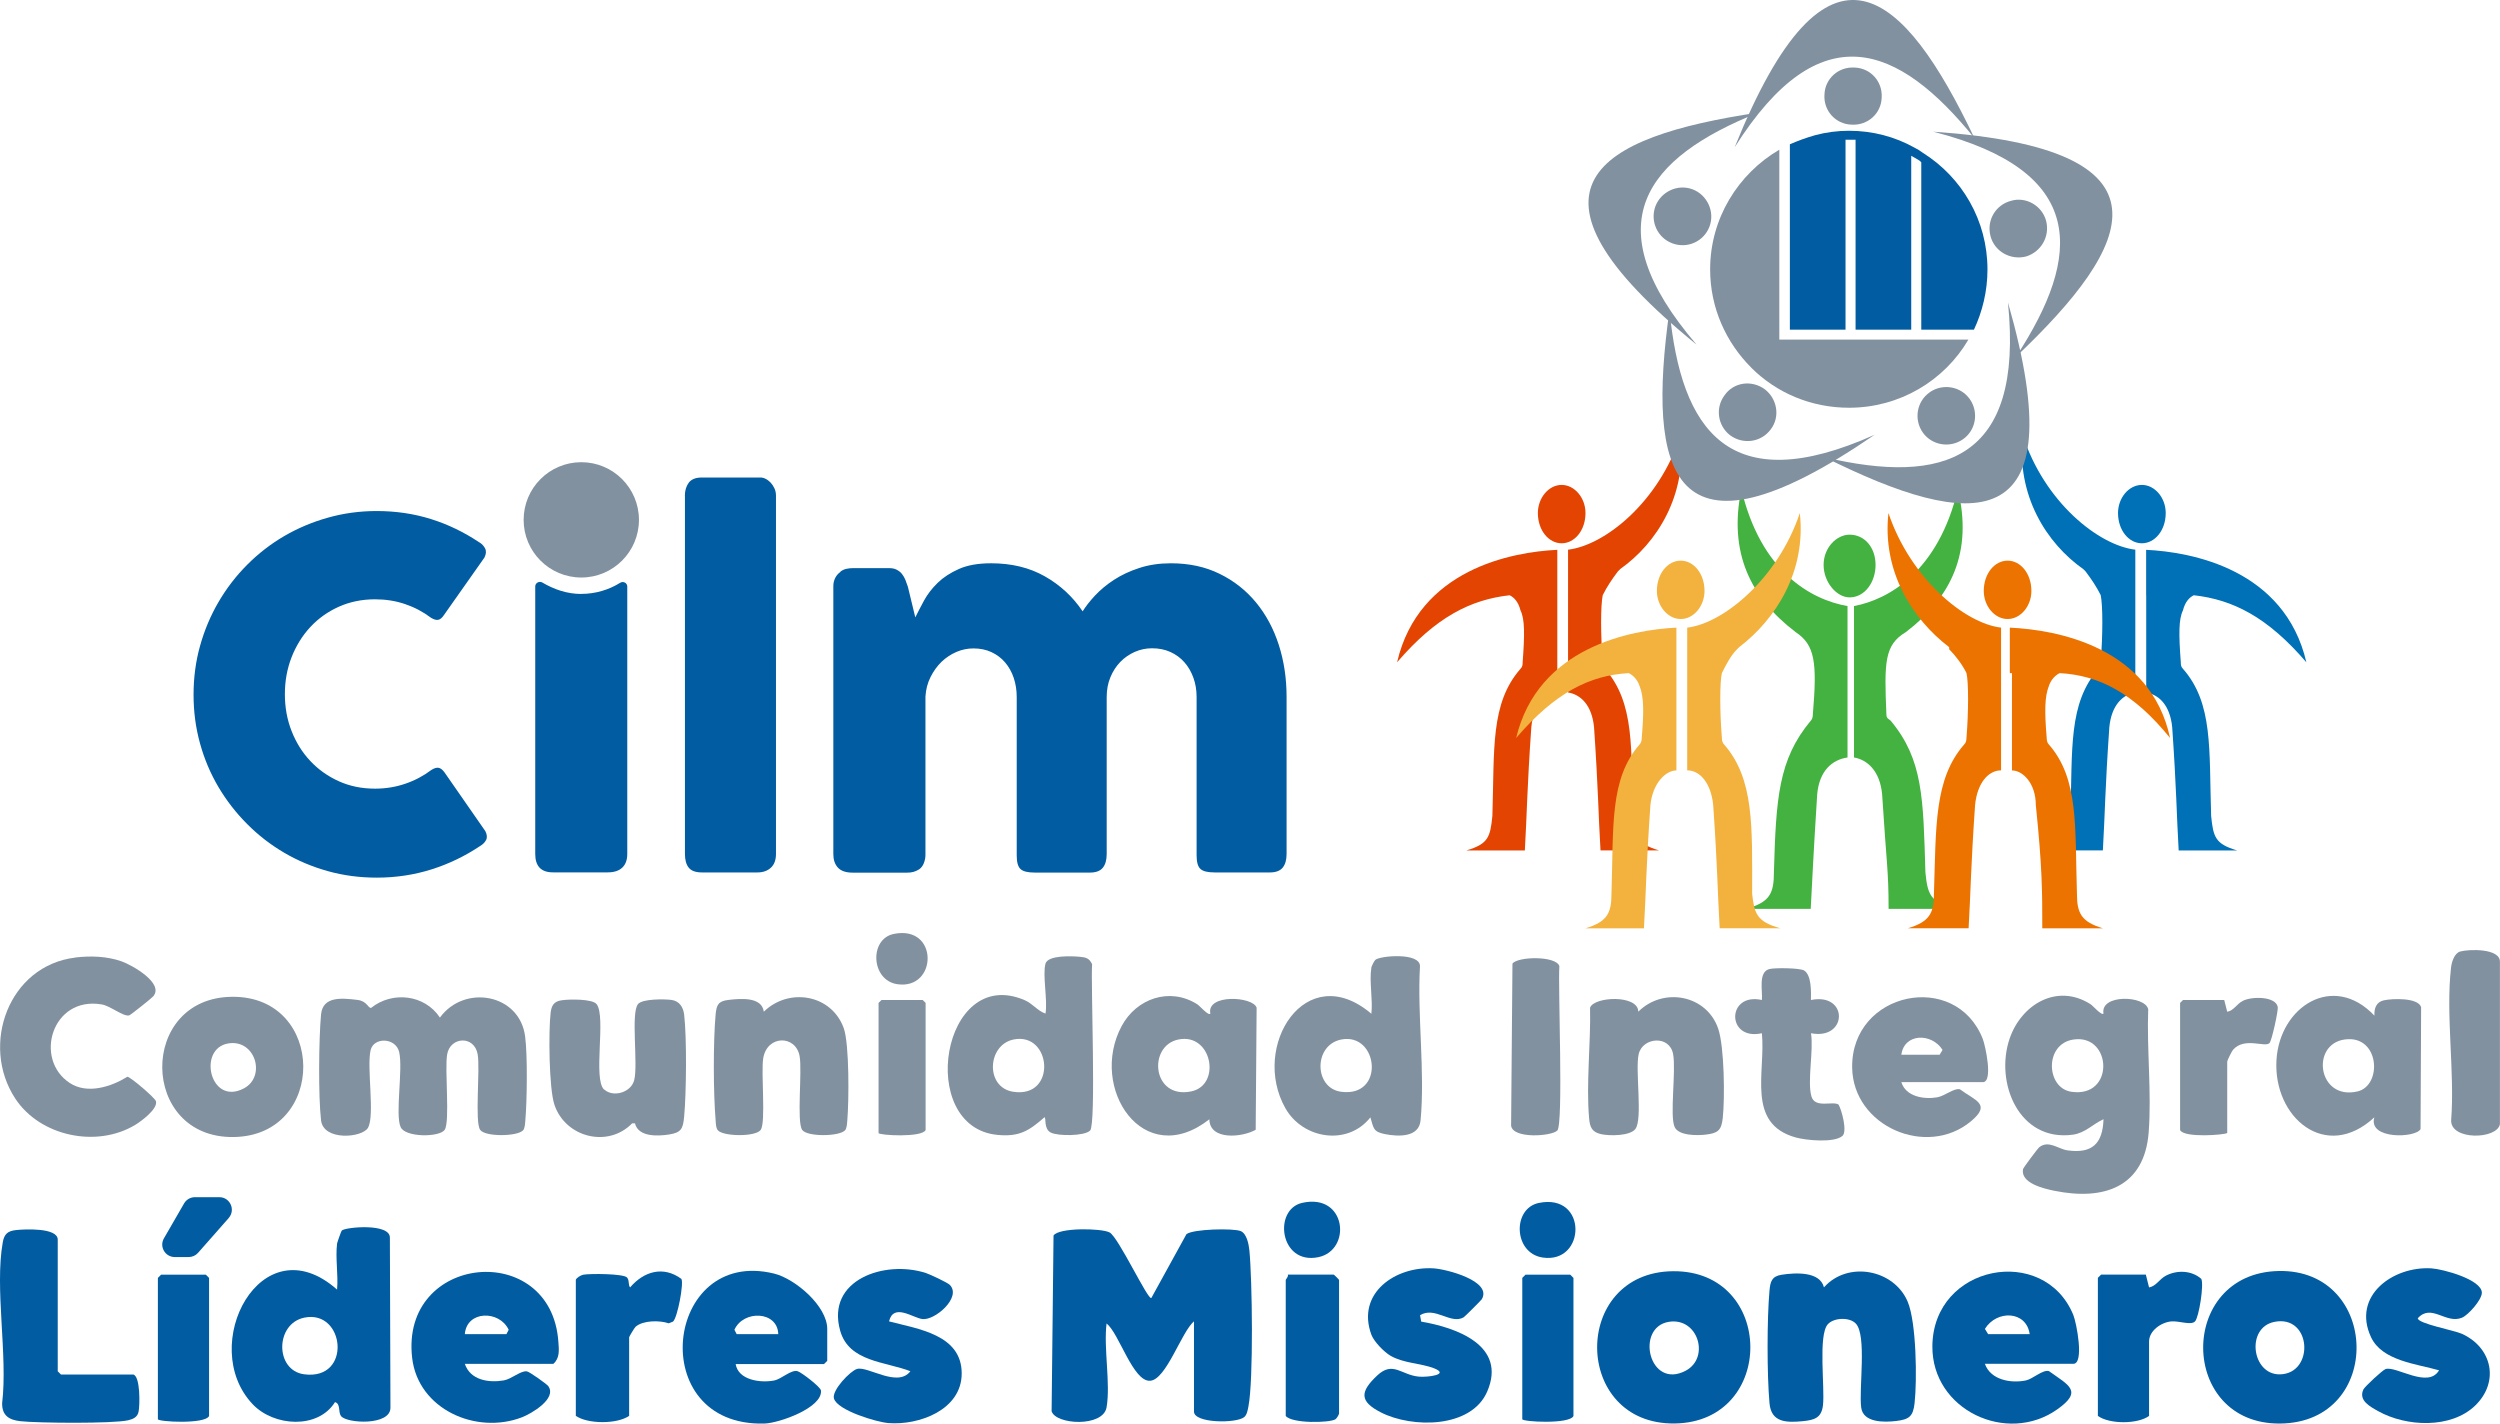
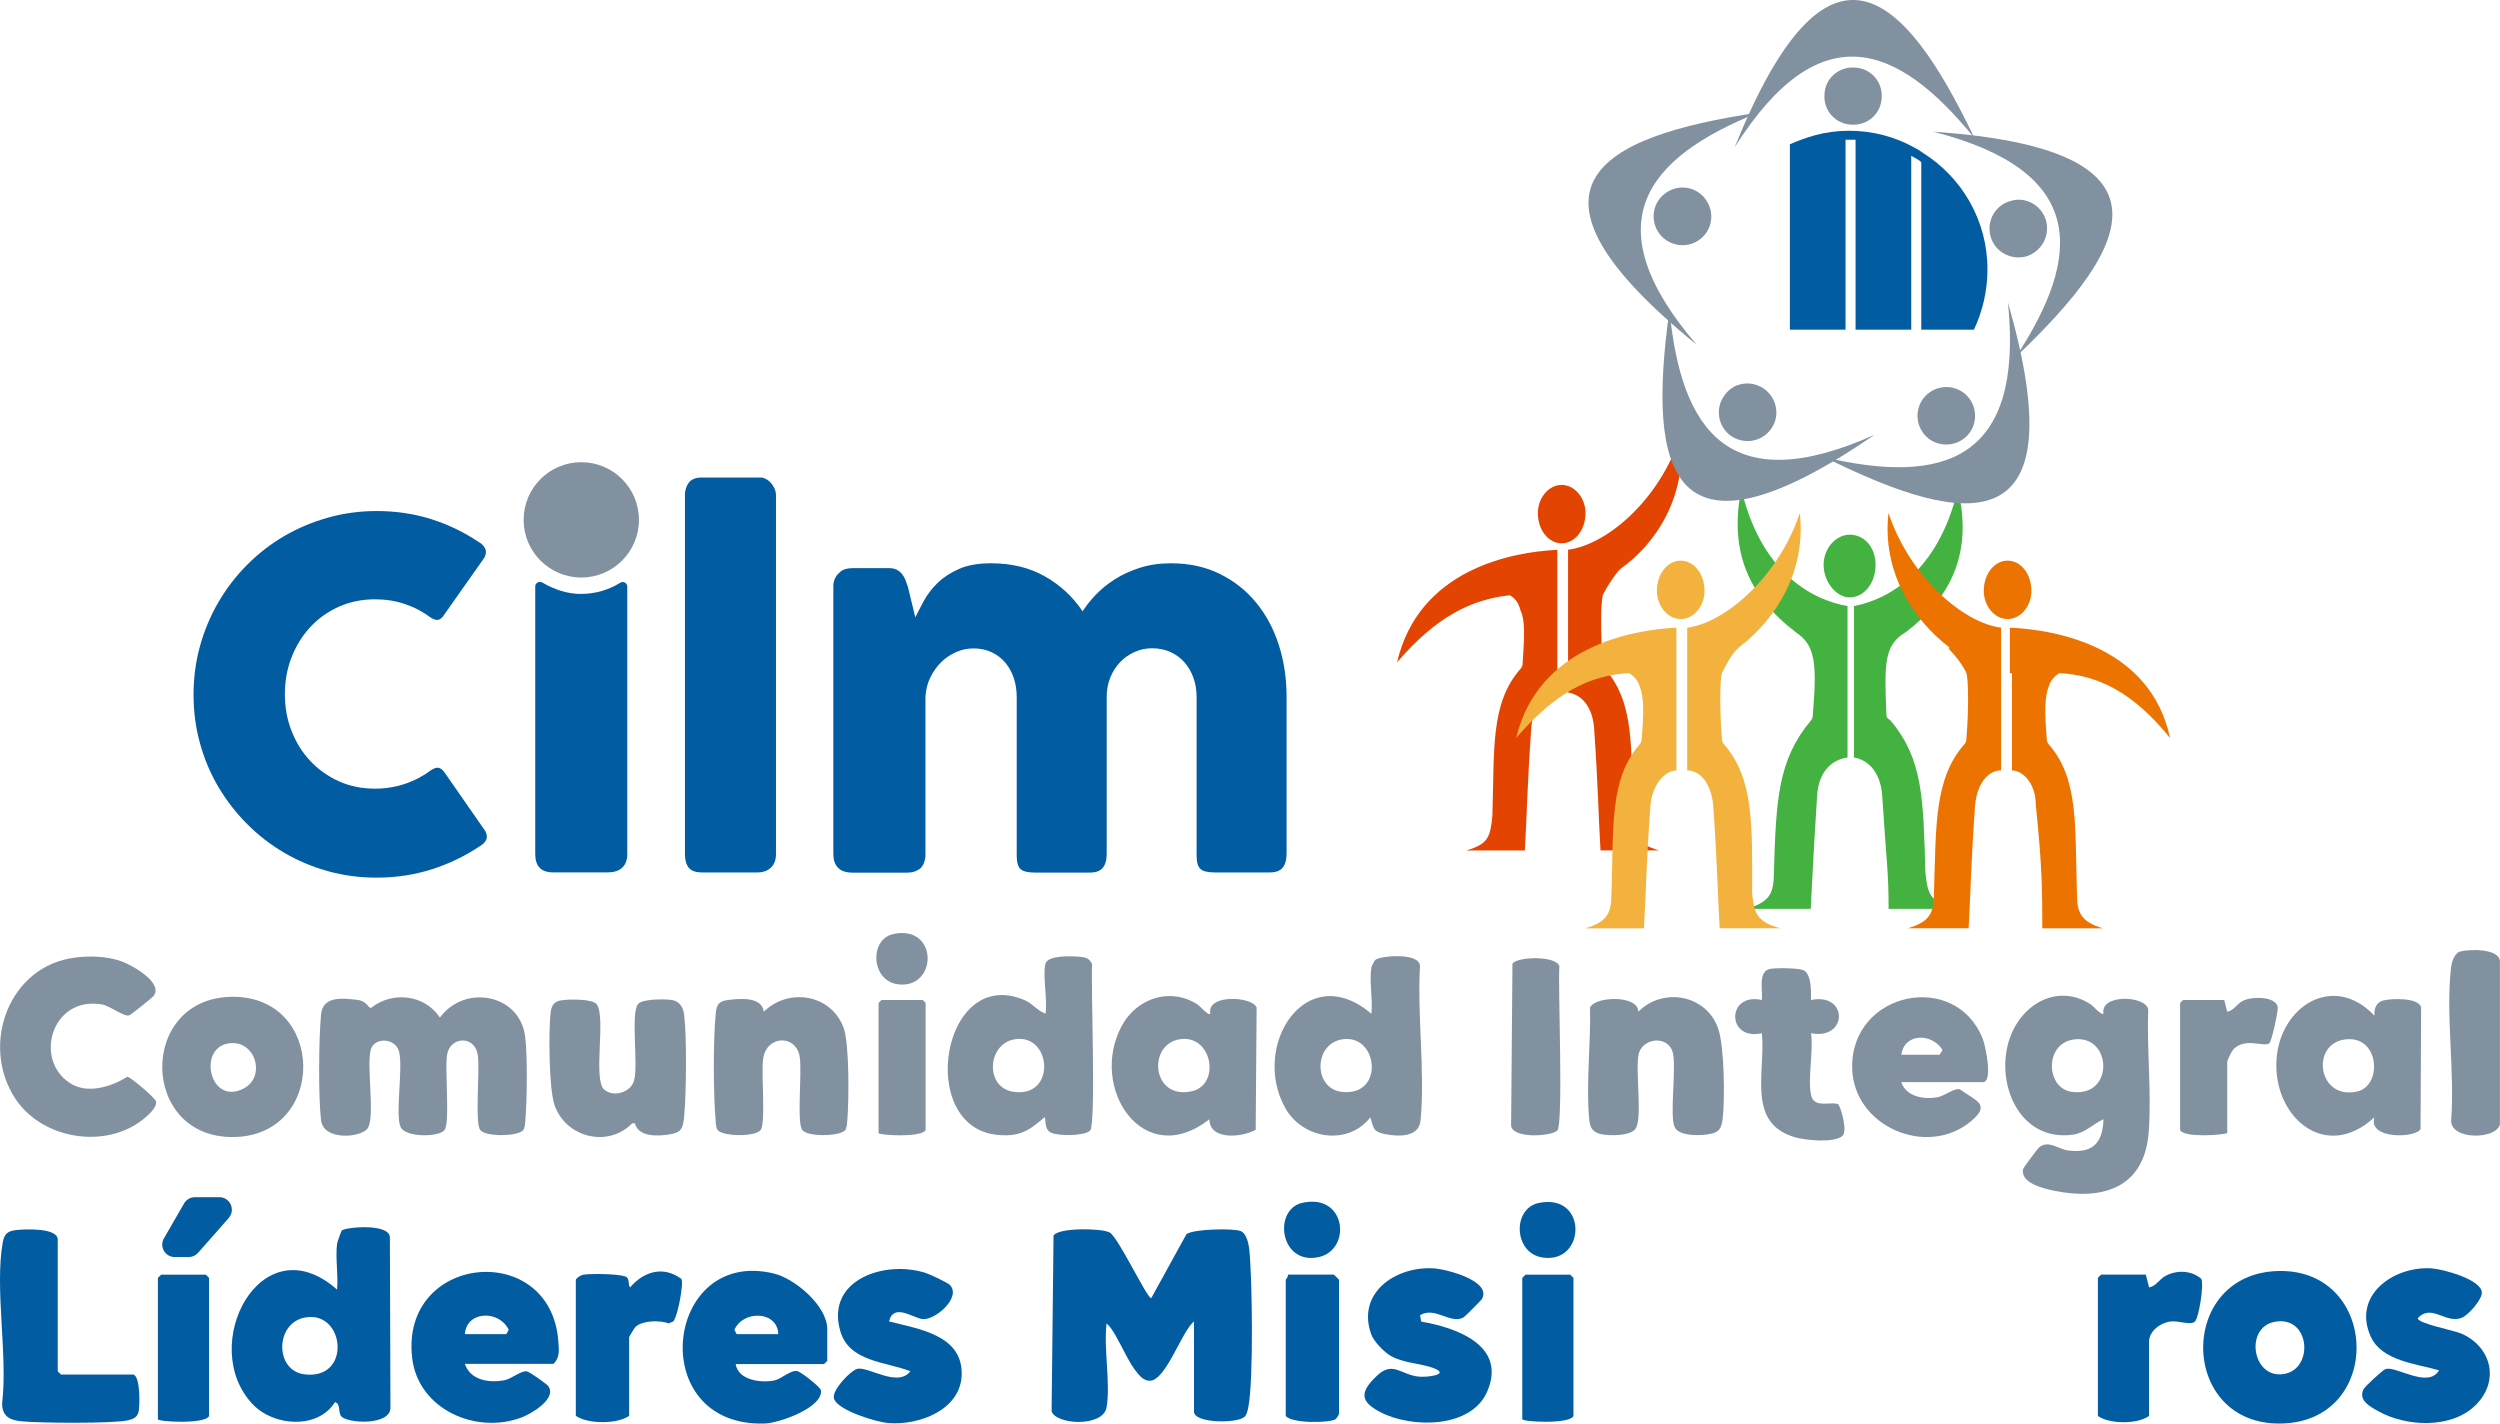
<svg xmlns="http://www.w3.org/2000/svg" id="Layer_1" data-name="Layer 1" viewBox="0 0 351.2 199.99">
  <defs>
    <style> .cls-1 { fill: #ec7300; } .cls-1, .cls-2, .cls-3, .cls-4, .cls-5, .cls-6, .cls-7 { fill-rule: evenodd; } .cls-8, .cls-4 { fill: #025ca2; } .cls-2 { fill: #f3b13e; } .cls-3 { fill: #44b240; } .cls-9, .cls-7 { fill: #8291a0; } .cls-5 { fill: #0070b7; } .cls-6 { fill: #e44402; } </style>
  </defs>
  <g>
    <path class="cls-8" d="M155.45,197.71c-.49,2.82-7.17,2.45-7.72.53l.27-24.67c.73-1.14,6.71-1.04,7.87-.44,1.23.63,5.4,9.58,5.87,9.21l4.93-8.96c.91-.74,6.66-.86,7.64-.43.84.37,1.11,1.84,1.2,2.68.41,4.07.59,18.24-.13,21.94-.09.48-.21,1.19-.59,1.5-1.11.92-7.06.88-7.06-.77v-12.68c-1.76,1.48-3.9,8.21-6.16,8.35-2.41.16-4.34-6.65-6.12-8.05-.43,3.52.58,8.44,0,11.79Z" />
    <path class="cls-8" d="M47.34,174.74c.02-.17.59-1.79.67-1.87.47-.49,6.87-1.1,6.76,1.04l.08,23.82c.05,2.58-6.12,2.25-6.93,1.21-.46-.59-.02-1.72-.86-1.97-2.4,3.84-8.58,3.43-11.55.31-7.83-8.22,1.17-25.55,11.84-16.12.19-2.02-.25-4.45,0-6.42ZM42.76,185.1c-4.12.84-4.16,7.41-.04,7.96,6.78.9,5.74-9.13.04-7.96Z" />
-     <path class="cls-8" d="M256.78,186.02c-1.4,1.52-.4,8.93-.69,11.4-.21,1.78-1.22,2.07-2.86,2.23-2.3.22-4.41.18-4.65-2.52-.36-3.98-.36-11.87,0-15.84.11-1.21.3-1.99,1.68-2.21,1.94-.3,5.4-.51,5.97,1.77,3.34-3.77,9.85-2.53,11.76,2.01,1.23,2.91,1.33,11.02.97,14.26-.21,1.86-.76,2.28-2.58,2.5-1.69.2-4.64.26-4.92-1.89-.34-2.62.81-10.13-.75-11.79-.88-.94-3.08-.85-3.93.08Z" />
    <path class="cls-8" d="M320.11,178.55c14.25-.29,14.84,21.27.22,21.43-14.29.15-14.51-21.14-.22-21.43ZM319.49,185.7c-4.03.82-3.16,7.45.8,7.37,4.9-.11,4.45-8.44-.8-7.37Z" />
-     <path class="cls-8" d="M235.02,178.58c14.36-.14,14.54,21.19.25,21.39-14.39.2-14.6-21.25-.25-21.39ZM234.44,185.69c-4.77.77-2.79,9.61,2.38,6.86,3.42-1.82,1.74-7.52-2.38-6.86Z" />
    <path class="cls-8" d="M65.3,191.6c.78,2.29,3.34,2.68,5.47,2.32,1.1-.19,2.4-1.41,3.25-1.27.38.06,2.77,1.77,2.99,2.06,1.29,1.74-2.34,3.88-3.71,4.4-6.43,2.46-14.56-1.14-15.4-8.34-1.71-14.68,19.55-16.66,20.54-2.27.08,1.13.23,2.27-.71,3.1h-12.43ZM65.3,187.42h5.84l.32-.61c-1.3-2.78-5.9-2.73-6.16.61Z" />
    <path class="cls-8" d="M103.34,191.6c.36,2.32,3.57,2.71,5.47,2.32.95-.2,2.35-1.54,3.22-1.3.55.15,3.26,2.24,3.3,2.72.24,2.43-5.92,4.59-7.95,4.64-16.87.46-14.05-24.84,1.36-21.07,2.98.73,7.47,4.57,7.47,7.78v4.48l-.45.45h-12.43ZM109.33,187.42c-.09-3.28-4.91-3.42-6.16-.61l.32.61h5.84Z" />
-     <path class="cls-8" d="M278.84,191.6c.81,2.27,3.66,2.76,5.77,2.32.95-.2,2.36-1.55,3.22-1.31,2.78,2,4.84,2.79,1.17,5.38-7.08,5.01-17.62.07-17.54-8.88.1-11.49,15.71-14.37,19.8-4.38.44,1.07,1.57,6.86,0,6.86h-12.43ZM285.13,187.42c-.46-3.29-4.61-3.44-6.29-.74l.45.74h5.84Z" />
    <path class="cls-8" d="M18.73,193.09c1,.28.92,4.31.74,5.21-.15.78-.75,1.05-1.47,1.22-2.09.49-12.71.4-15.14.13-1.59-.18-2.58-.79-2.56-2.52.81-6.8-1.07-16.13.09-22.62.21-1.19.73-1.59,1.87-1.71,1.16-.13,5.85-.37,5.85,1.34v18.5l.45.45h10.18Z" />
    <path class="cls-8" d="M124.9,185.63c4.07,1.07,10.2,1.85,10.2,7.31,0,5.12-6,7.32-10.32,6.97-1.63-.13-7.17-1.78-7.63-3.46-.31-1.13,2.26-3.84,3.24-4.14,1.49-.45,5.71,2.68,7.5.32-3.51-1.37-8.63-1.3-9.86-5.69-2.03-7.18,6.28-9.97,12.03-8.11.58.19,3.07,1.35,3.39,1.69,1.65,1.76-2.13,5.01-3.88,4.78-1.35-.18-4.04-2.27-4.67.3Z" />
    <path class="cls-8" d="M342.63,192.5c-3.14-.91-7.99-1.31-9.55-4.66-2.71-5.82,3.11-10,8.5-9.66,1.59.1,7.05,1.56,7.07,3.42,0,1.01-1.92,3.15-2.79,3.51-2.28.94-4.29-2.05-6.21.08,0,.75,5.1,1.69,6.19,2.18,4.26,1.93,5.3,6.74,1.9,10.06-3.41,3.32-9.73,3.02-13.69.79-1.13-.64-2.76-1.49-2.04-3.03.17-.37,2.7-2.74,3.13-2.87,1.49-.45,5.97,2.8,7.5.18Z" />
    <path class="cls-8" d="M199.49,184.76l.16.9c4.97.85,12.07,3.36,9.27,9.83-2.24,5.18-10.55,5.17-14.94,2.92-3.01-1.54-2.95-2.89-.51-5.18,2.22-2.08,3.36-.07,5.85.16,1.22.11,4.45-.28,2.09-1.19-1.77-.68-4.21-.68-6.05-1.73-.92-.53-2.34-1.99-2.71-2.97-2.15-5.85,3.4-9.65,8.75-9.32,1.8.11,8.27,1.78,6.76,4.34-.09.15-2.39,2.45-2.55,2.54-1.82,1.05-4.03-1.6-6.14-.29Z" />
    <path class="cls-8" d="M80.88,179.81c.08-.29.7-.67,1.06-.74.9-.17,5.73-.16,6.16.41.36.47.11,1.02.42,1.37,1.93-2.26,4.67-3.06,7.2-1.19.37.59-.55,5.49-1.18,6l-.6.24c-1.28-.44-3.61-.43-4.65.48-.17.15-.91,1.4-.91,1.48v11.04c-1.67,1.17-5.79,1.18-7.49,0v-19.1Z" />
    <path class="cls-8" d="M301.45,179.07l.45,1.79c1.02-.19,1.42-1.16,2.38-1.66,1.58-.82,3.63-.73,4.96.46.39.79-.33,5.41-.89,5.98s-2.26-.1-3.3-.01c-1.45.12-3.15,1.31-3.15,2.84v10.44c-1.59,1.17-5.56,1.18-7.19,0v-19.4l.45-.45h6.29Z" />
    <path class="cls-8" d="M188.1,198.61c-.03.17-.34.67-.5.77-.84.52-6.11.62-6.98-.47v-19.1c0-.1.4-.45.3-.75h6.44c.05,0,.75.69.75.75v18.8Z" />
    <path class="cls-8" d="M22.18,199.36v-19.84l.45-.45h6.29l.45.45v19.4c-.55,1.19-7.19.82-7.19.45Z" />
    <path class="cls-8" d="M213.85,199.36v-19.84l.45-.45h6.29l.45.45v19.4c-.55,1.19-7.19.82-7.19.45Z" />
    <path class="cls-8" d="M182.92,168.98c6.25-1.42,7.02,6.65,2.27,7.63-5.41,1.11-6.37-6.69-2.27-7.63Z" />
    <path class="cls-8" d="M216.17,168.99c6.9-1.42,6.65,8.57.55,7.67-4.12-.61-4.29-6.9-.55-7.67Z" />
    <path class="cls-8" d="M32.14,171.1l-4.32,4.9c-.33.38-.81.59-1.32.59h-1.95c-1.35,0-2.2-1.46-1.52-2.63l2.83-4.9c.31-.54.89-.88,1.52-.88h3.43c1.51,0,2.32,1.78,1.32,2.92Z" />
  </g>
  <g>
    <path class="cls-9" d="M73.44,158.82c-.84.84-5.27.9-5.98-.09-.8-1.11.02-8.52-.36-10.63-.48-2.68-3.84-2.47-4.28,0-.38,2.11.43,9.52-.36,10.63-.75,1.05-5.52,1.08-6.18-.4-.79-1.76.35-8.08-.2-10.52-.47-2.07-3.59-2.16-4.02-.27-.56,2.46.63,9.19-.37,10.9-.81,1.4-6.25,1.88-6.59-1.06-.39-3.37-.32-11.41,0-14.86.24-2.62,2.96-2.31,5.12-2.05,1.36.16,1.47,1.17,1.91,1.12,2.99-2.39,7.53-1.88,9.67,1.36,3.43-4.71,11.19-3.36,11.97,2.64.35,2.67.27,9.04.03,11.8-.04.43-.05,1.13-.35,1.44Z" />
    <path class="cls-9" d="M295.5,142.4c-.5-2.78,5.84-2.57,6.28-.63-.21,5.6.49,11.72.07,17.26-.58,7.73-6.27,9.67-13.26,8.25-1.53-.31-4.75-1.08-4.4-3.03.03-.2,2.08-2.93,2.29-3.09,1.3-1.03,2.68.26,3.94.44,3.49.5,4.97-.95,5.08-4.37-1.5.67-2.55,1.93-4.3,2.17-7.57,1.04-11.01-7.32-8.88-13.52,1.65-4.78,6.65-7.79,11.34-4.82.37.23,1.55,1.64,1.84,1.33ZM291.3,146.03c-4.15.6-3.87,6.81-.33,7.34,6.15.92,5.74-8.13.33-7.34Z" />
    <path class="cls-9" d="M192.64,135.94c.03-.2.4-.94.56-1.09.61-.59,6.29-1.1,6.28.88-.4,6.93.73,14.86.08,21.67-.23,2.4-3.11,2.29-5,1.92-1.69-.33-1.58-.85-2.05-2.35-3.19,4.05-9.49,3.05-11.94-1.29-4.91-8.68,2.86-21.09,12.08-13.27.23-1.96-.32-4.6,0-6.46ZM188.43,146.03c-3.93.76-3.86,6.82-.04,7.34,6.24.84,5.25-8.35.04-7.34Z" />
    <path class="cls-9" d="M146.86,135.39c.35-1.25,3.75-1.08,4.84-.98.85.08,1.32.19,1.72,1.04-.2,2.77.59,22.5-.28,23.37-.8.79-4.52.8-5.53.28-1.03-.53-.61-2.15-.89-2.14-2.19,1.92-3.55,2.77-6.61,2.47-11.46-1.11-7.82-23.93,3.83-18.93,1.12.48,1.82,1.51,2.93,1.89.33-1.85-.44-5.4,0-7.01ZM142.38,146.03c-3.7.76-4,6.73-.05,7.34,6.18.96,5.42-8.44.05-7.34Z" />
    <path class="cls-9" d="M10.57,134.51c2.16-.26,4.43-.18,6.48.53,1.49.52,6.02,3.07,4.49,4.91-.21.26-3.18,2.63-3.39,2.69-.8.22-2.65-1.34-3.86-1.54-6.99-1.19-9.6,7.71-4.47,11.05,2.46,1.6,5.8.52,8.08-.89.46.04,3.89,2.98,4.01,3.44.28,1.09-2.08,2.82-2.91,3.32-5.42,3.28-13.38,1.61-16.86-3.7-4.95-7.55-.91-18.68,8.44-19.8Z" />
    <path class="cls-9" d="M170.03,142.4c-.58-2.8,5.98-2.44,6.5-.84l-.13,17.15c-1.9,1.08-6.46,1.53-6.51-1.47-9.29,7.27-16.97-4.42-12.32-13.1,2.07-3.87,6.75-5.51,10.62-3.06.37.23,1.55,1.64,1.84,1.33ZM165.54,146.03c-4.34.89-3.69,8.42,1.8,7.29,4.28-.88,2.93-8.26-1.8-7.29Z" />
    <path class="cls-9" d="M333.56,142.67c-.05-.99.24-1.9,1.3-2.14,1.17-.27,4.86-.41,5.26.96l-.08,17.12c-.64,1.27-7.43,1.51-6.49-1.65-6.79,6.31-14.24.05-13.75-8.07.46-7.51,7.99-12.31,13.75-6.22ZM329.36,146.03c-4.79.69-3.75,8.57,1.8,7.3,3.57-.81,3.15-8.02-1.8-7.3Z" />
    <path class="cls-9" d="M84.88,153.05c1.25,1.15,3.76.44,4.21-1.3.58-2.24-.51-9.49.55-10.71.64-.74,3.71-.7,4.69-.57,1.11.15,1.66,1.02,1.78,2.07.38,3.2.31,11.02,0,14.31-.16,1.71-.39,2.26-2.15,2.53-1.58.24-4.29.36-4.76-1.57h-.4c-3.38,3.48-9.35,2-10.91-2.6-.78-2.3-.84-10.36-.54-12.93.12-1.02.46-1.6,1.54-1.76,1-.16,4.35-.22,4.93.55,1.35,1.79-.55,10.54,1.05,12Z" />
    <path class="cls-9" d="M230.15,142.12c3.5-3.49,9.61-2.38,11.23,2.41.86,2.56.94,9.78.63,12.56-.19,1.72-.7,2.1-2.38,2.3-1.17.14-3.81.18-4.38-1.07-.71-1.58.22-7.87-.21-10.23-.49-2.73-4.3-2.38-4.84,0-.51,2.24.6,9.15-.47,10.52-.77.99-3.67.98-4.84.71-1.28-.3-1.54-1-1.65-2.2-.44-4.9.25-10.58.13-15.55.51-1.58,6.78-1.89,6.78.57Z" />
    <path class="cls-9" d="M32.6,140.03c13.22-.13,13.38,19.51.23,19.7-13.25.19-13.44-19.57-.23-19.7ZM32.08,146.58c-4.39.71-2.57,8.85,2.19,6.31,3.15-1.67,1.6-6.93-2.19-6.31Z" />
    <path class="cls-9" d="M118.67,158.82c-.84.84-5.27.9-5.98-.09-.79-1.11.02-8.28-.36-10.36-.55-3.01-4.56-2.98-5.11.28-.34,2.02.4,9.02-.36,10.08-.71.99-5.14.93-5.98.09-.31-.3-.32-1.01-.35-1.44-.32-3.77-.35-11.11,0-14.86.12-1.33.36-1.89,1.8-2.05,1.69-.2,4.69-.47,4.97,1.65,3.52-3.43,9.49-2.44,11.22,2.29.81,2.21.74,10.34.51,12.98-.04.43-.05,1.13-.35,1.44Z" />
    <path class="cls-9" d="M267.1,152.02c.64,2.05,3.18,2.45,5.04,2.13,1.05-.18,2.37-1.33,3.18-1.13,2.19,1.61,4.45,2.08,1.57,4.49-6.21,5.19-16.59.73-16.7-7.55-.13-10.7,14.6-13.7,18.36-3.98.36.94,1.47,6.04,0,6.04h-11.44ZM267.1,148.17h5.38l.41-.68c-1.53-2.42-5.39-2.36-5.79.68Z" />
    <path class="cls-9" d="M254.41,140.48c5.27-1.08,5.19,5.67,0,4.67.39,2.38-.55,6.76.06,8.87.5,1.73,3,.61,3.81,1.15.46.81,1.26,3.8.54,4.41-1.18,1-5.08.62-6.56.21-6.99-1.94-4.2-9.18-4.75-14.64-5.01,1.11-4.99-5.78,0-4.67.13-1.24-.55-3.89,1.02-4.34.72-.21,4.36-.17,4.92.2,1.05.67.97,3.01.95,4.14Z" />
    <path class="cls-9" d="M345.61,133.67c1.16-.34,5.65-.49,5.58,1.47v22.78c-.4,2.18-7,2.3-6.85-.57.52-6.77-.78-14.78-.02-21.41.09-.79.45-2.03,1.3-2.28Z" />
    <path class="cls-9" d="M218.77,158.82c-.82.81-6.23,1.2-6.49-.68l.19-22.77c.73-1.02,6.14-1.12,6.59.35-.21,2.75.59,22.23-.29,23.1Z" />
    <path class="cls-9" d="M312.88,159.16c-.22.26-6.07.74-6.62-.41v-17.86l.41-.41h5.79l.42,1.65c.94-.17,1.3-1.07,2.19-1.53,1.23-.64,4.62-.68,4.91.87.09.46-.83,4.71-1.16,5.06-.64.67-3.49-.9-5.12.94-.18.2-.82,1.51-.82,1.66v10.03Z" />
    <path class="cls-9" d="M123.42,159.16v-18.27l.41-.41h5.79l.41.41v17.86c-.51,1.09-6.62.75-6.62.41Z" />
    <path class="cls-9" d="M125.55,131.2c6.36-1.31,6.17,7.89.51,7.06-3.71-.54-3.98-6.35-.51-7.06Z" />
  </g>
  <g>
    <g>
      <path class="cls-8" d="M67.31,76.17c.38.22.66.52.84.88.18.36.15.79-.1,1.28l-5.69,8.08c-.25.38-.51.6-.79.66-.28.06-.62-.04-1.03-.29-1.1-.83-2.31-1.47-3.64-1.92-1.32-.45-2.73-.67-4.21-.67-1.84,0-3.54.35-5.09,1.04-1.55.7-2.89,1.65-4.01,2.86-1.12,1.21-2,2.63-2.63,4.24-.63,1.62-.94,3.35-.94,5.19s.31,3.57.94,5.17c.63,1.61,1.5,3.01,2.63,4.21,1.12,1.2,2.46,2.15,4.01,2.85,1.55.7,3.24,1.04,5.09,1.04,1.48,0,2.9-.23,4.24-.69,1.35-.46,2.57-1.11,3.67-1.94.4-.25.74-.35,1.01-.3s.54.25.81.61l5.76,8.29c.25.49.28.91.1,1.25-.18.34-.46.62-.84.84-2.11,1.41-4.38,2.51-6.82,3.28-2.44.77-5,1.16-7.7,1.16-2.38,0-4.67-.3-6.85-.91-2.19-.61-4.24-1.47-6.15-2.59-1.91-1.12-3.64-2.46-5.2-4.03-1.56-1.56-2.9-3.29-4.03-5.19-1.12-1.9-1.99-3.94-2.59-6.13-.61-2.19-.91-4.47-.91-6.85s.3-4.67.91-6.85c.61-2.19,1.47-4.24,2.59-6.16,1.12-1.92,2.46-3.67,4.03-5.24,1.56-1.57,3.29-2.91,5.2-4.03,1.91-1.11,3.96-1.98,6.15-2.59,2.19-.62,4.47-.93,6.85-.93,2.69,0,5.24.38,7.63,1.13,2.39.75,4.64,1.84,6.75,3.25Z" />
      <path class="cls-8" d="M96.21,69.64c0-.72.18-1.32.54-1.82.36-.49.98-.74,1.85-.74h8.25c.22,0,.46.06.71.19.25.12.48.3.69.52.21.22.39.49.54.81.15.31.22.66.22,1.04v50.32c0,.85-.24,1.5-.72,1.94-.48.44-1.11.66-1.87.66h-7.81c-.88,0-1.49-.22-1.85-.66-.36-.44-.54-1.08-.54-1.94v-50.32Z" />
      <path class="cls-8" d="M117.97,80.38c.29-.25.6-.4.93-.47.33-.07.63-.1.93-.1h5.09c.4,0,.75.07,1.04.22.29.15.54.34.74.59.2.25.36.53.49.84.12.31.24.64.35.97l1.04,4.3c.34-.69.75-1.48,1.23-2.37.48-.88,1.12-1.71,1.92-2.49.8-.77,1.8-1.42,3-1.95,1.2-.53,2.7-.79,4.5-.79,2.87,0,5.39.61,7.54,1.83,2.16,1.22,3.93,2.86,5.32,4.92.43-.69,1.01-1.44,1.75-2.23.74-.79,1.63-1.53,2.66-2.2,1.03-.67,2.22-1.23,3.55-1.66,1.34-.44,2.81-.66,4.43-.66,2.56,0,4.84.49,6.85,1.48,2.01.98,3.72,2.33,5.12,4.03,1.4,1.7,2.47,3.69,3.2,5.97.73,2.28,1.09,4.7,1.09,7.29v22.06c0,.85-.19,1.5-.56,1.94-.37.44-.96.66-1.77.66h-7.78c-.97,0-1.63-.16-1.99-.49-.36-.32-.54-.96-.54-1.9v-22.27c0-.96-.15-1.86-.45-2.69-.3-.83-.72-1.56-1.26-2.17-.54-.62-1.2-1.1-1.97-1.45-.77-.35-1.63-.52-2.58-.52-.85,0-1.66.17-2.43.51-.76.34-1.44.8-2.02,1.4-.58.6-1.05,1.31-1.4,2.16-.35.84-.52,1.77-.52,2.78v22.06c0,.85-.19,1.5-.56,1.94-.37.44-.96.66-1.77.66h-7.78c-.97,0-1.63-.16-1.99-.49-.36-.32-.54-.96-.54-1.9v-22.27c0-.96-.14-1.86-.42-2.69-.28-.83-.69-1.56-1.21-2.17-.53-.62-1.17-1.1-1.92-1.45-.75-.35-1.6-.52-2.54-.52-.81,0-1.6.16-2.37.49-.77.33-1.47.79-2.09,1.38-.62.6-1.13,1.31-1.55,2.14-.42.83-.66,1.75-.72,2.76v22.23c0,.38-.07.76-.22,1.15-.15.38-.36.67-.66.88-.29.18-.57.3-.83.37-.26.07-.56.1-.89.1h-7.61c-.97,0-1.66-.24-2.09-.71-.43-.47-.64-1.1-.64-1.89v-37.67c0-.43.1-.82.29-1.18.19-.36.45-.64.79-.84l-.2.1Z" />
      <path class="cls-8" d="M81.66,83.44c-2.01,0-3.85-.65-5.46-1.6-.44-.26-1.01.04-1.01.55h0v37.57c0,1.73.83,2.59,2.49,2.59h7.71c.88,0,1.55-.22,2.02-.66.47-.44.71-1.08.71-1.94v-37.56h0c0-.51-.58-.79-1-.52-1.59.99-3.46,1.56-5.47,1.56Z" />
      <circle class="cls-9" cx="81.66" cy="73.03" r="8.1" />
    </g>
    <g>
      <path class="cls-6" d="M227.59,79.97l-.31.3c-.91,1.22-1.52,2.13-2.13,3.34-.3,1.52-.3,5.47,0,9.42,0,.3,0,.61.3.91,4.26,4.86,3.65,11.24,3.95,20.66.3,3.04.61,3.95,3.65,4.86h-8.21c-.31-5.17-.31-8.51-.91-17.32-.3-3.04-1.83-4.56-3.65-4.86v-12.16h0v-7.9c5.17-.61,12.77-6.69,15.82-16.1.91,8.51-3.35,15.19-8.52,18.84h0ZM218.77,83.62h0v13.67c-1.83.3-3.35,1.82-3.65,4.86-.61,8.81-.61,12.16-.91,17.32h-8.21c3.04-.91,3.35-1.82,3.65-4.86.3-9.42-.3-15.8,3.95-20.66.3-.3.3-.61.3-.91.3-3.95.3-6.08-.3-7.29-.31-1.22-.91-1.83-1.52-2.13-5.47.61-10.34,3.04-15.82,9.42,3.04-13.07,16.12-15.5,22.51-15.8v6.38ZM219.38,68.12c1.82,0,3.35,1.82,3.35,3.95,0,2.43-1.52,4.25-3.35,4.25s-3.34-1.82-3.34-4.25c0-2.13,1.52-3.95,3.34-3.95h0Z" />
-       <path class="cls-5" d="M292.68,79.97l.3.3c.91,1.22,1.52,2.13,2.13,3.34.3,1.52.3,5.47,0,9.42,0,.3,0,.61-.31.91-4.26,4.86-3.65,11.24-3.95,20.66-.31,3.04-.61,3.95-3.65,4.86h8.21c.3-5.17.3-8.51.91-17.32.3-3.04,1.83-4.56,3.65-4.86v-12.16h0v-7.9c-5.17-.61-12.78-6.69-15.82-16.1-.91,8.51,3.34,15.19,8.52,18.84h0ZM301.5,83.62h0v13.67c1.82.3,3.35,1.82,3.65,4.86.61,8.81.61,12.16.91,17.32h8.21c-3.04-.91-3.35-1.82-3.65-4.86-.3-9.42.3-15.8-3.96-20.66-.3-.3-.3-.61-.3-.91-.3-3.95-.3-6.08.3-7.29.31-1.22.91-1.83,1.52-2.13,5.48.61,10.34,3.04,15.82,9.42-3.04-13.07-16.12-15.5-22.51-15.8v6.38ZM300.89,68.12c-1.83,0-3.35,1.82-3.35,3.95,0,2.43,1.52,4.25,3.35,4.25s3.35-1.82,3.35-4.25c0-2.13-1.52-3.95-3.35-3.95h0Z" />
      <path class="cls-3" d="M259.83,75.11c2.13,0,3.65,1.82,3.65,4.25s-1.52,4.56-3.65,4.56c-1.82,0-3.65-2.13-3.65-4.56s1.83-4.25,3.65-4.25h0ZM260.44,85.14c4.87-.91,11.86-4.86,14.6-16.41,2.13,8.81-.91,15.19-7.3,20.06-3.04,1.82-3.04,4.25-2.74,11.55,0,.61.3.61.61.91,4.56,5.47,4.56,10.94,4.87,21.27.3,3.04.61,4.25,4.26,5.16h-9.43c0-5.47-.3-6.38-.91-16.1-.31-3.34-2.13-4.86-3.95-5.17v-21.27ZM259.53,85.14c-5.17-.91-12.17-4.86-14.9-16.41-1.83,8.81,1.22,15.19,7.61,20.06,2.74,1.82,3.04,4.25,2.43,11.55q0,.61-.3.91c-4.56,5.47-4.87,10.94-5.17,21.27,0,3.04-.61,4.25-3.95,5.16h9.12c.3-5.47.3-6.38.91-16.1.3-3.34,2.13-4.86,4.26-5.17v-21.27Z" />
      <path class="cls-1" d="M273.82,90.91v.3c.91.91,1.83,2.13,2.43,3.34.3,1.22.3,5.47,0,9.11q0,.61-.31.91c-4.26,4.86-3.95,11.55-4.26,20.97,0,2.73-.61,3.95-3.65,4.86h8.52c.3-5.16.3-8.51.91-17.32.3-3.04,1.83-4.86,3.65-4.86v-12.15h0v-7.9c-5.17-.61-12.77-6.99-15.82-16.1-.91,8.2,3.35,14.89,8.52,18.84h0ZM282.34,94.56h.3v13.67c1.52,0,3.35,1.82,3.35,4.86.91,8.81.91,12.16.91,17.32h8.52c-3.04-.91-3.65-2.13-3.65-4.86-.3-9.42.3-16.1-3.95-20.97q-.3-.3-.3-.91c-.3-3.65-.3-5.77.3-7.29.3-.91.91-1.52,1.52-1.82,5.47.3,10.34,2.73,15.51,9.11-2.74-12.76-15.81-15.19-22.51-15.5v6.38ZM282.03,78.76c-1.83,0-3.35,1.82-3.35,4.25,0,2.13,1.52,3.95,3.35,3.95s3.34-1.82,3.34-3.95c0-2.43-1.52-4.25-3.34-4.25h0Z" />
      <path class="cls-2" d="M244.32,90.91l-.3.3c-.91.91-1.52,2.13-2.13,3.34-.3,1.22-.3,5.47,0,9.11q0,.61.3.91c4.26,4.86,3.95,11.55,3.95,20.97.3,2.73.61,3.95,3.96,4.86h-8.52c-.3-5.16-.3-8.51-.91-17.32-.31-3.04-1.83-4.86-3.65-4.86v-12.15h0v-7.9c5.17-.61,12.78-6.99,15.82-16.1.91,8.2-3.35,14.89-8.52,18.84h0ZM235.5,94.56h0v13.67c-1.52,0-3.34,1.82-3.65,4.86-.61,8.81-.61,12.16-.91,17.32h-8.21c3.04-.91,3.65-2.13,3.65-4.86.31-9.42-.3-16.1,3.95-20.97q.3-.3.3-.91c.31-3.65.31-5.77-.3-7.29-.3-.91-.91-1.52-1.52-1.82-5.47.3-10.34,2.73-15.82,9.11,3.04-12.76,16.12-15.19,22.51-15.5v6.38ZM236.11,78.76c1.82,0,3.34,1.82,3.34,4.25,0,2.13-1.52,3.95-3.34,3.95s-3.35-1.82-3.35-3.95c0-2.43,1.52-4.25,3.35-4.25h0Z" />
      <g>
        <path class="cls-4" d="M270.11,21.46c5.5,3.45,9.09,9.5,9.09,16.4,0,3.03-.71,5.91-1.9,8.45h-7.4v-23.51c-.07-.07-.14-.14-.21-.21-.35-.21-.78-.49-1.2-.7v24.42h-7.82v-26.68h-1.41v26.68h-7.82v-26.04c1.13-.49,2.25-.91,3.52-1.27,1.55-.42,3.17-.63,4.79-.63h0c3.31,0,6.48.84,9.23,2.39.42.21.77.42,1.13.7h0Z" />
-         <path class="cls-7" d="M246.01,51.65c3.52,3.52,8.38,5.63,13.74,5.63,7.11,0,13.39-3.8,16.77-9.57h-26.56v-26.68c-5.78,3.38-9.72,9.64-9.72,16.82,0,5.42,2.25,10.28,5.78,13.8h0Z" />
        <path class="cls-7" d="M282.08,42.5c2.26,22.31-9.16,25.62-25.72,21.75,20.5,10.21,35.37,11.82,25.72-21.75h0ZM271.09,55.1c1.83-1.27,4.37-.84,5.64.99,1.27,1.83.85,4.36-.99,5.63-1.83,1.27-4.37.84-5.64-.98-1.27-1.83-.84-4.36.99-5.63h0Z" />
        <path class="cls-7" d="M263.34,61.08c-20.43,9.15-27.19-.56-28.81-17.53-3.17,22.66,0,37.3,28.81,17.53h0ZM247.91,54.68c1.76,1.34,2.19,3.87.85,5.63-1.34,1.83-3.88,2.18-5.71.84-1.76-1.34-2.11-3.87-.78-5.63,1.27-1.83,3.8-2.18,5.64-.84h0Z" />
        <path class="cls-7" d="M238.33,48.41c-14.58-17.03-7.12-26.25,8.67-32.59-22.61,3.38-35.79,10.56-8.67,32.59h0ZM240.16,31.8c-.78,2.11-3.1,3.17-5.21,2.39-2.11-.77-3.17-3.1-2.4-5.21.78-2.04,3.1-3.17,5.21-2.39,2.04.77,3.17,3.1,2.4,5.21h0Z" />
        <path class="cls-7" d="M243.69,20.68c11.98-18.93,22.97-14.5,33.68-1.27-9.86-20.69-20.64-31.11-33.68,1.27h0ZM260.1,17.51c-2.25-.07-3.95-1.97-3.8-4.22.07-2.25,1.97-3.94,4.23-3.8,2.26.07,3.95,1.97,3.81,4.22-.07,2.25-1.97,3.94-4.23,3.8h0Z" />
        <path class="cls-7" d="M271.59,18.5c21.7,5.56,20.93,17.39,11.63,31.6,16.63-15.77,23.18-29.21-11.63-31.6h0ZM279.62,33.14c-.56-2.18.71-4.36,2.89-4.93,2.11-.63,4.37.7,4.93,2.82.56,2.18-.71,4.36-2.82,5-2.18.56-4.44-.7-5-2.88h0Z" />
      </g>
    </g>
  </g>
</svg>